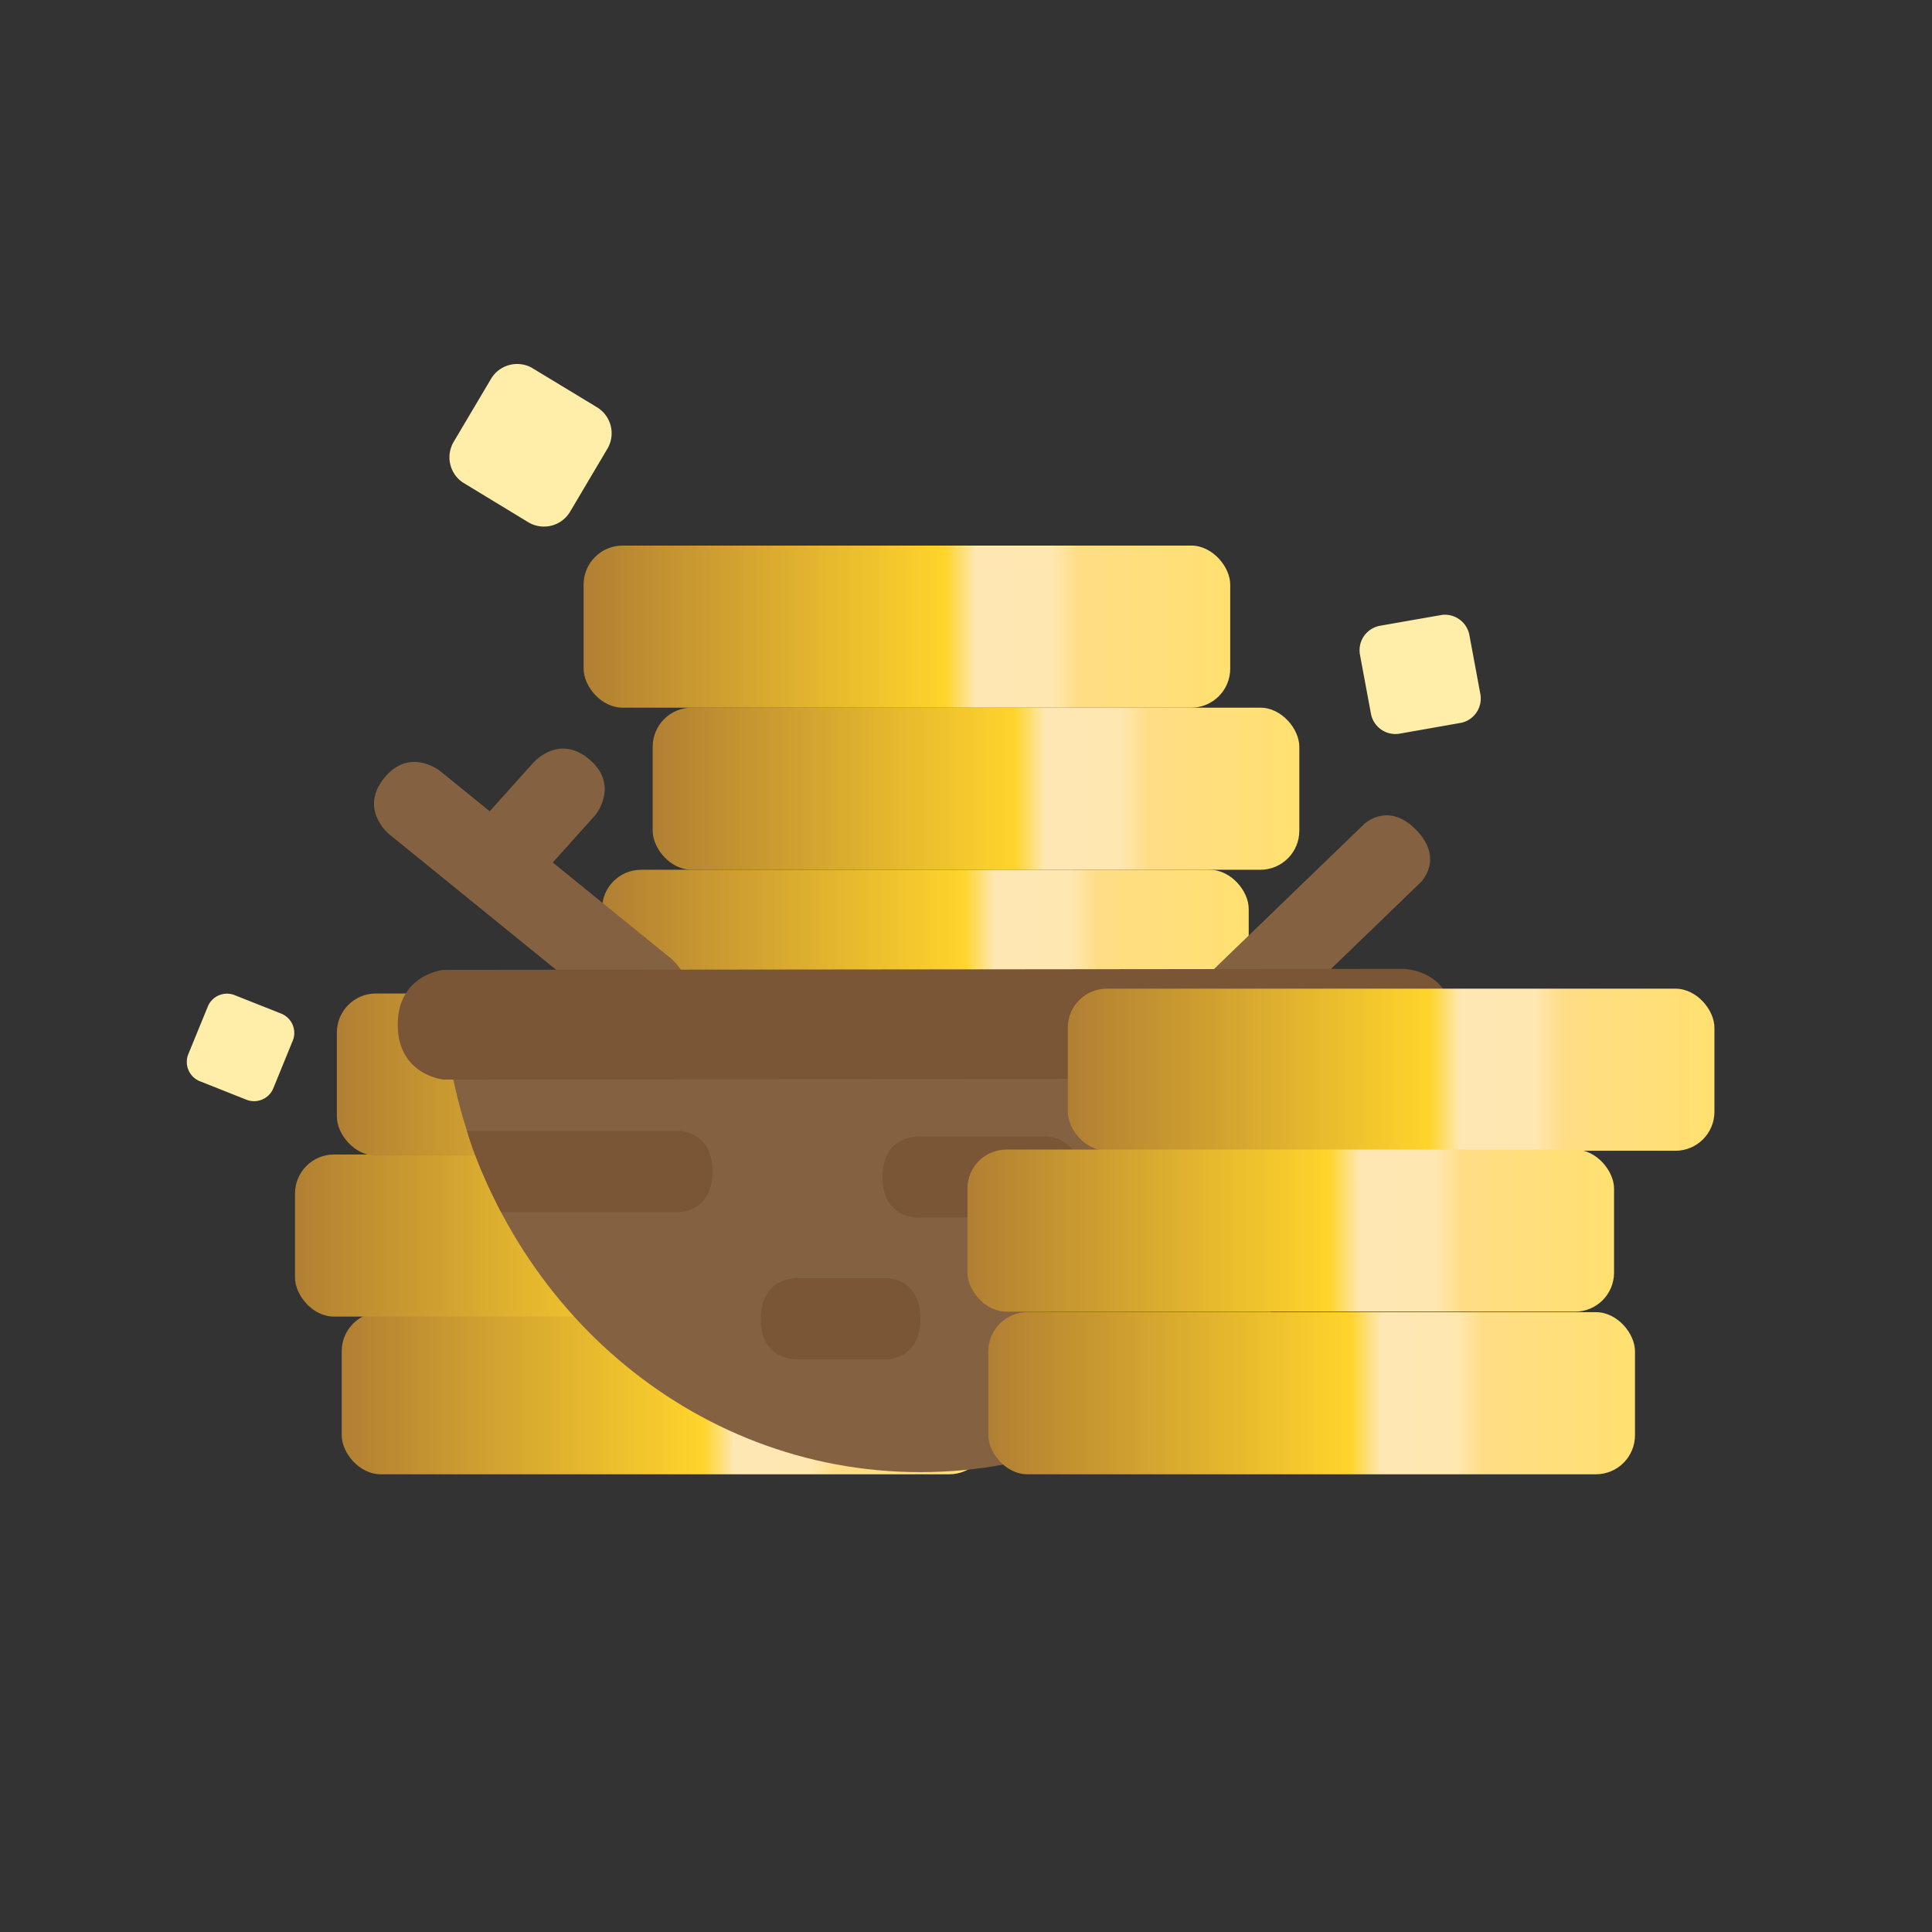
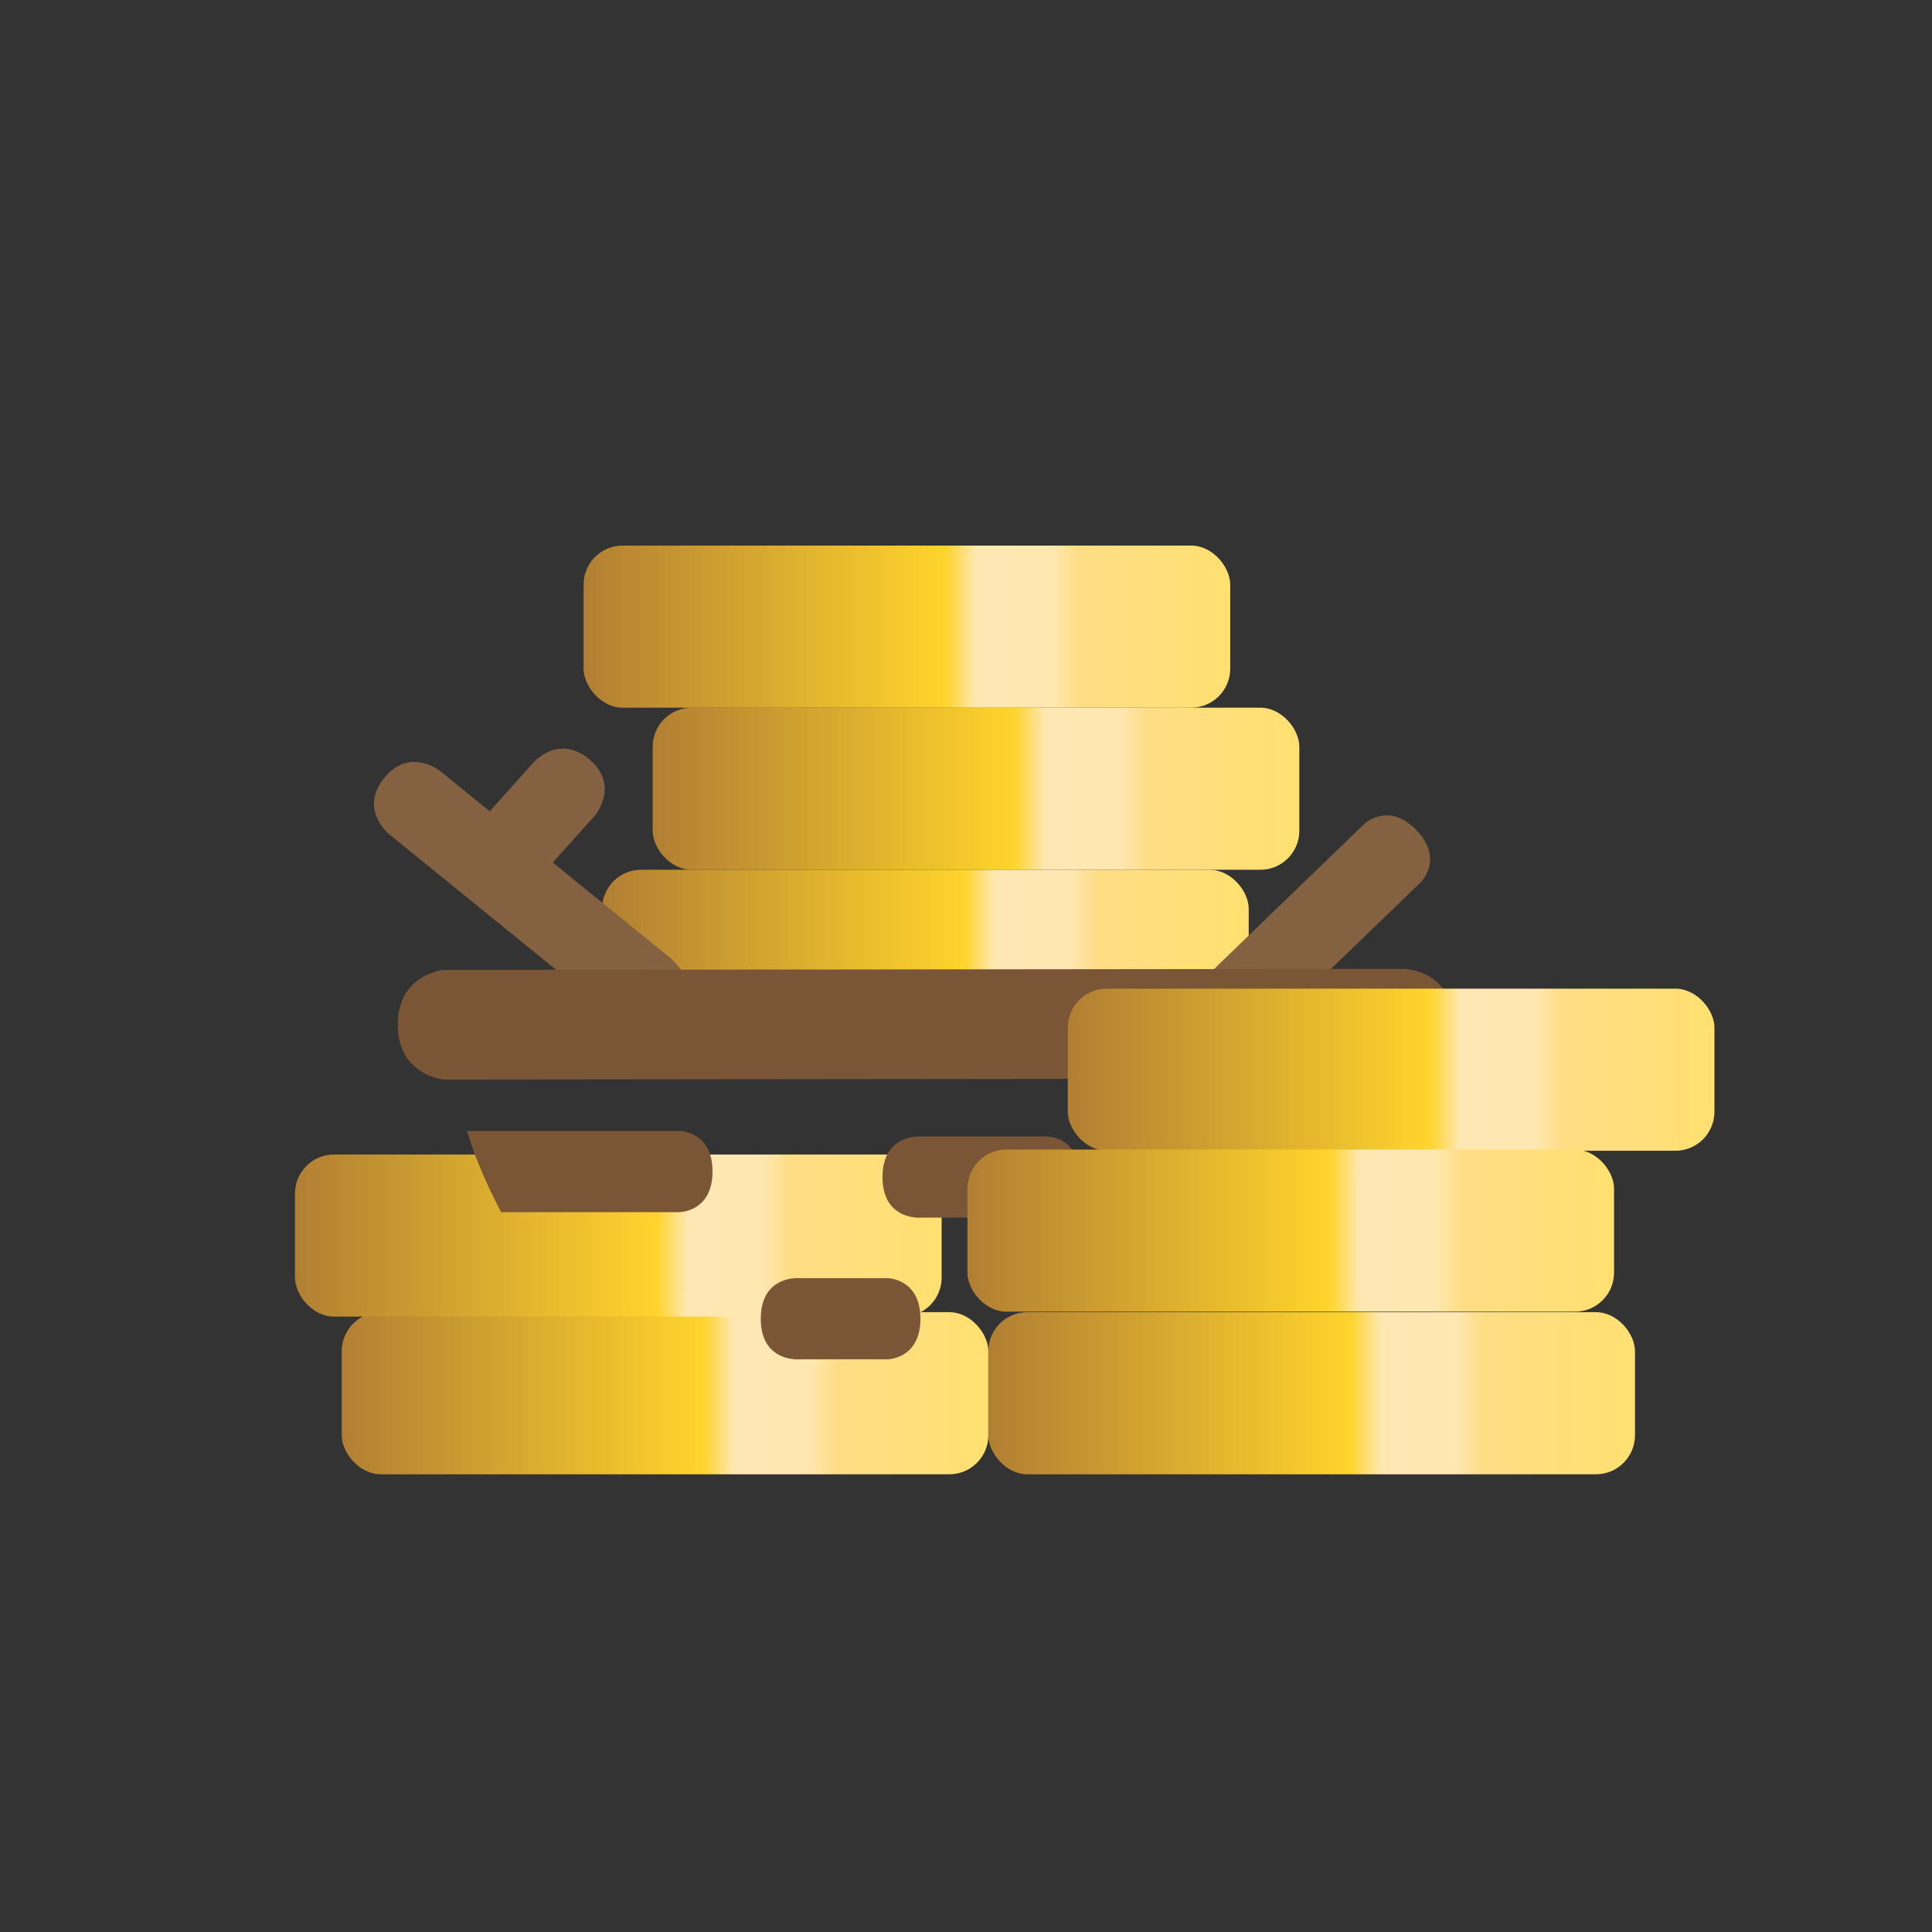
<svg xmlns="http://www.w3.org/2000/svg" xmlns:xlink="http://www.w3.org/1999/xlink" viewBox="0 0 1200 1200">
  <rect x="0" y="0" width="1200" height="1200" fill="#333333" stroke="none" />
  <defs>
    <linearGradient id="a" x1="405.395" y1="489.894" x2="807.032" y2="489.894" gradientUnits="userSpaceOnUse">
      <stop offset="0" stop-color="#b17f33" />
      <stop offset=".56" stop-color="#ffd42c" />
      <stop offset=".607" stop-color="#ffe7b3" />
      <stop offset=".723" stop-color="#ffe7b2" />
      <stop offset=".766" stop-color="#ffdd86" />
      <stop offset="1" stop-color="#ffe070" />
    </linearGradient>
    <linearGradient id="b" x1="362.475" y1="389.209" x2="764.112" y2="389.209" xlink:href="#a" />
    <linearGradient id="c" x1="373.959" y1="590.578" x2="775.596" y2="590.578" xlink:href="#a" />
    <linearGradient id="d" x1="212.242" y1="865.357" x2="613.879" y2="865.357" xlink:href="#a" />
    <linearGradient id="e" x1="183.226" y1="767.423" x2="584.863" y2="767.423" xlink:href="#a" />
    <linearGradient id="f" x1="209.226" y1="667.423" x2="610.863" y2="667.423" xlink:href="#a" />
    <linearGradient id="g" x1="663.226" y1="664.423" x2="1064.863" y2="664.423" xlink:href="#a" />
    <linearGradient id="h" x1="613.879" y1="865.357" x2="1015.516" y2="865.357" xlink:href="#a" />
    <linearGradient id="i" x1="600.879" y1="764.357" x2="1002.516" y2="764.357" xlink:href="#a" />
  </defs>
  <rect x="405.395" y="439.552" width="401.637" height="100.685" rx="24.24" fill="url(#a)" />
  <rect x="362.475" y="338.867" width="401.637" height="100.685" rx="24.24" fill="url(#b)" />
  <rect x="373.959" y="540.236" width="401.637" height="100.685" rx="24.24" fill="url(#c)" />
  <rect x="212.242" y="815.015" width="401.637" height="100.685" rx="24.24" fill="url(#d)" />
  <rect x="183.226" y="717.08" width="401.637" height="100.685" rx="24.24" fill="url(#e)" />
-   <rect x="209.226" y="617.08" width="401.637" height="100.685" rx="24.24" fill="url(#f)" />
  <path d="M369.521 506.554l-30.84 34.336s-16.706 22.722-37.426 5.13-1.007-37.762-1.007-37.762l30.84-34.336s15.729-18.574 34.97-2.237 3.463 34.869 3.463 34.869z" fill="#846141" />
  <path d="M273.4 478.927l141.344 114.778s23.125 16.143 6.047 37.289-37.726 1.935-37.726 1.935L241.721 518.15s-18.954-15.268-3.095-34.9 34.774-4.323 34.774-4.323zm609.021 69.096L771.163 655.444s-15.765 18.065-34.705-1.429-.428-34.732-.428-34.732l111.257-107.421s14.8-14.429 32.394 3.674 2.74 32.487 2.74 32.487z" fill="#846141" />
-   <path d="M832.022 602.421c30.964 0 34.606 42.561 30.648 62.868-27.706 142.151-147.506 249.082-291.095 249.082-142.618 0-261.768-105.49-290.521-246.2-4.331-21.2-1.988-65.747 30.074-65.747z" fill="#846141" />
  <path d="M275.49 602.421l595.823-.642s31.179 0 31.179 34.059-31.179 34.062-31.179 34.062l-595.823.642s-28.428-2.749-28.428-34.059 28.428-34.062 28.428-34.062zm374.638 153.884h-78.075s-23.9 1.971-23.9-25.209 23.9-25.209 23.9-25.209h78.075s20.672-.032 20.672 25.213-20.672 25.205-20.672 25.205zm-99.11 87.995h-54.566s-23.9 1.971-23.9-25.209 23.9-25.209 23.9-25.209h54.566s20.673-.032 20.673 25.209-20.673 25.209-20.673 25.209zm-129.15-91.42l-110.622.032c-7.491-14.376-16.106-32.943-21.192-50.45h131.814s20.673-.032 20.673 25.209-20.673 25.209-20.673 25.209zm383.493 42.065h-40.425s-23.9 1.971-23.9-25.209 23.9-25.209 23.9-25.209H819.5a21.656 21.656 0 0 1 13.761 5.773c-11.239 21.839-27.9 44.645-27.9 44.645z" fill="#7a5636" />
  <rect x="663.226" y="614.08" width="401.637" height="100.685" rx="24.24" fill="url(#g)" />
  <rect x="613.879" y="815.015" width="401.637" height="100.685" rx="24.24" fill="url(#h)" />
  <rect x="600.879" y="714.015" width="401.637" height="100.685" rx="24.24" fill="url(#i)" />
-   <path d="M124.055 671.537a12.914 12.914 0 0 1-7.092-16.772c.113-.278 12.311-30.094 12.44-30.359a12.92 12.92 0 0 1 16.409-6.278l28.942 11.488a12.918 12.918 0 0 1 7.352 16.075c-.08.234-12.242 30.011-12.336 30.242a12.916 12.916 0 0 1-16.77 7.092m128.85-408.691l23.217-39.169a18.892 18.892 0 0 1 24.9-6.937c.318.168 40.538 24.552 40.85 24.74a18.885 18.885 0 0 1 6.4 25.848L354 317.984a18.884 18.884 0 0 1-25.848 6.4c-.375-.226-40.643-24.669-41-24.917a18.891 18.891 0 0 1-5.302-25.133zm630.827 120.198l6.82 36.653a15.467 15.467 0 0 1-11.6 17.7c-.287.068-38.217 6.737-38.511 6.789a15.462 15.462 0 0 1-17.886-12.468l-6.82-36.653a15.462 15.462 0 0 1 12.471-17.884c.353-.063 38.344-6.721 38.7-6.759a15.468 15.468 0 0 1 16.826 12.622z" fill="#ffeea9" />
</svg>